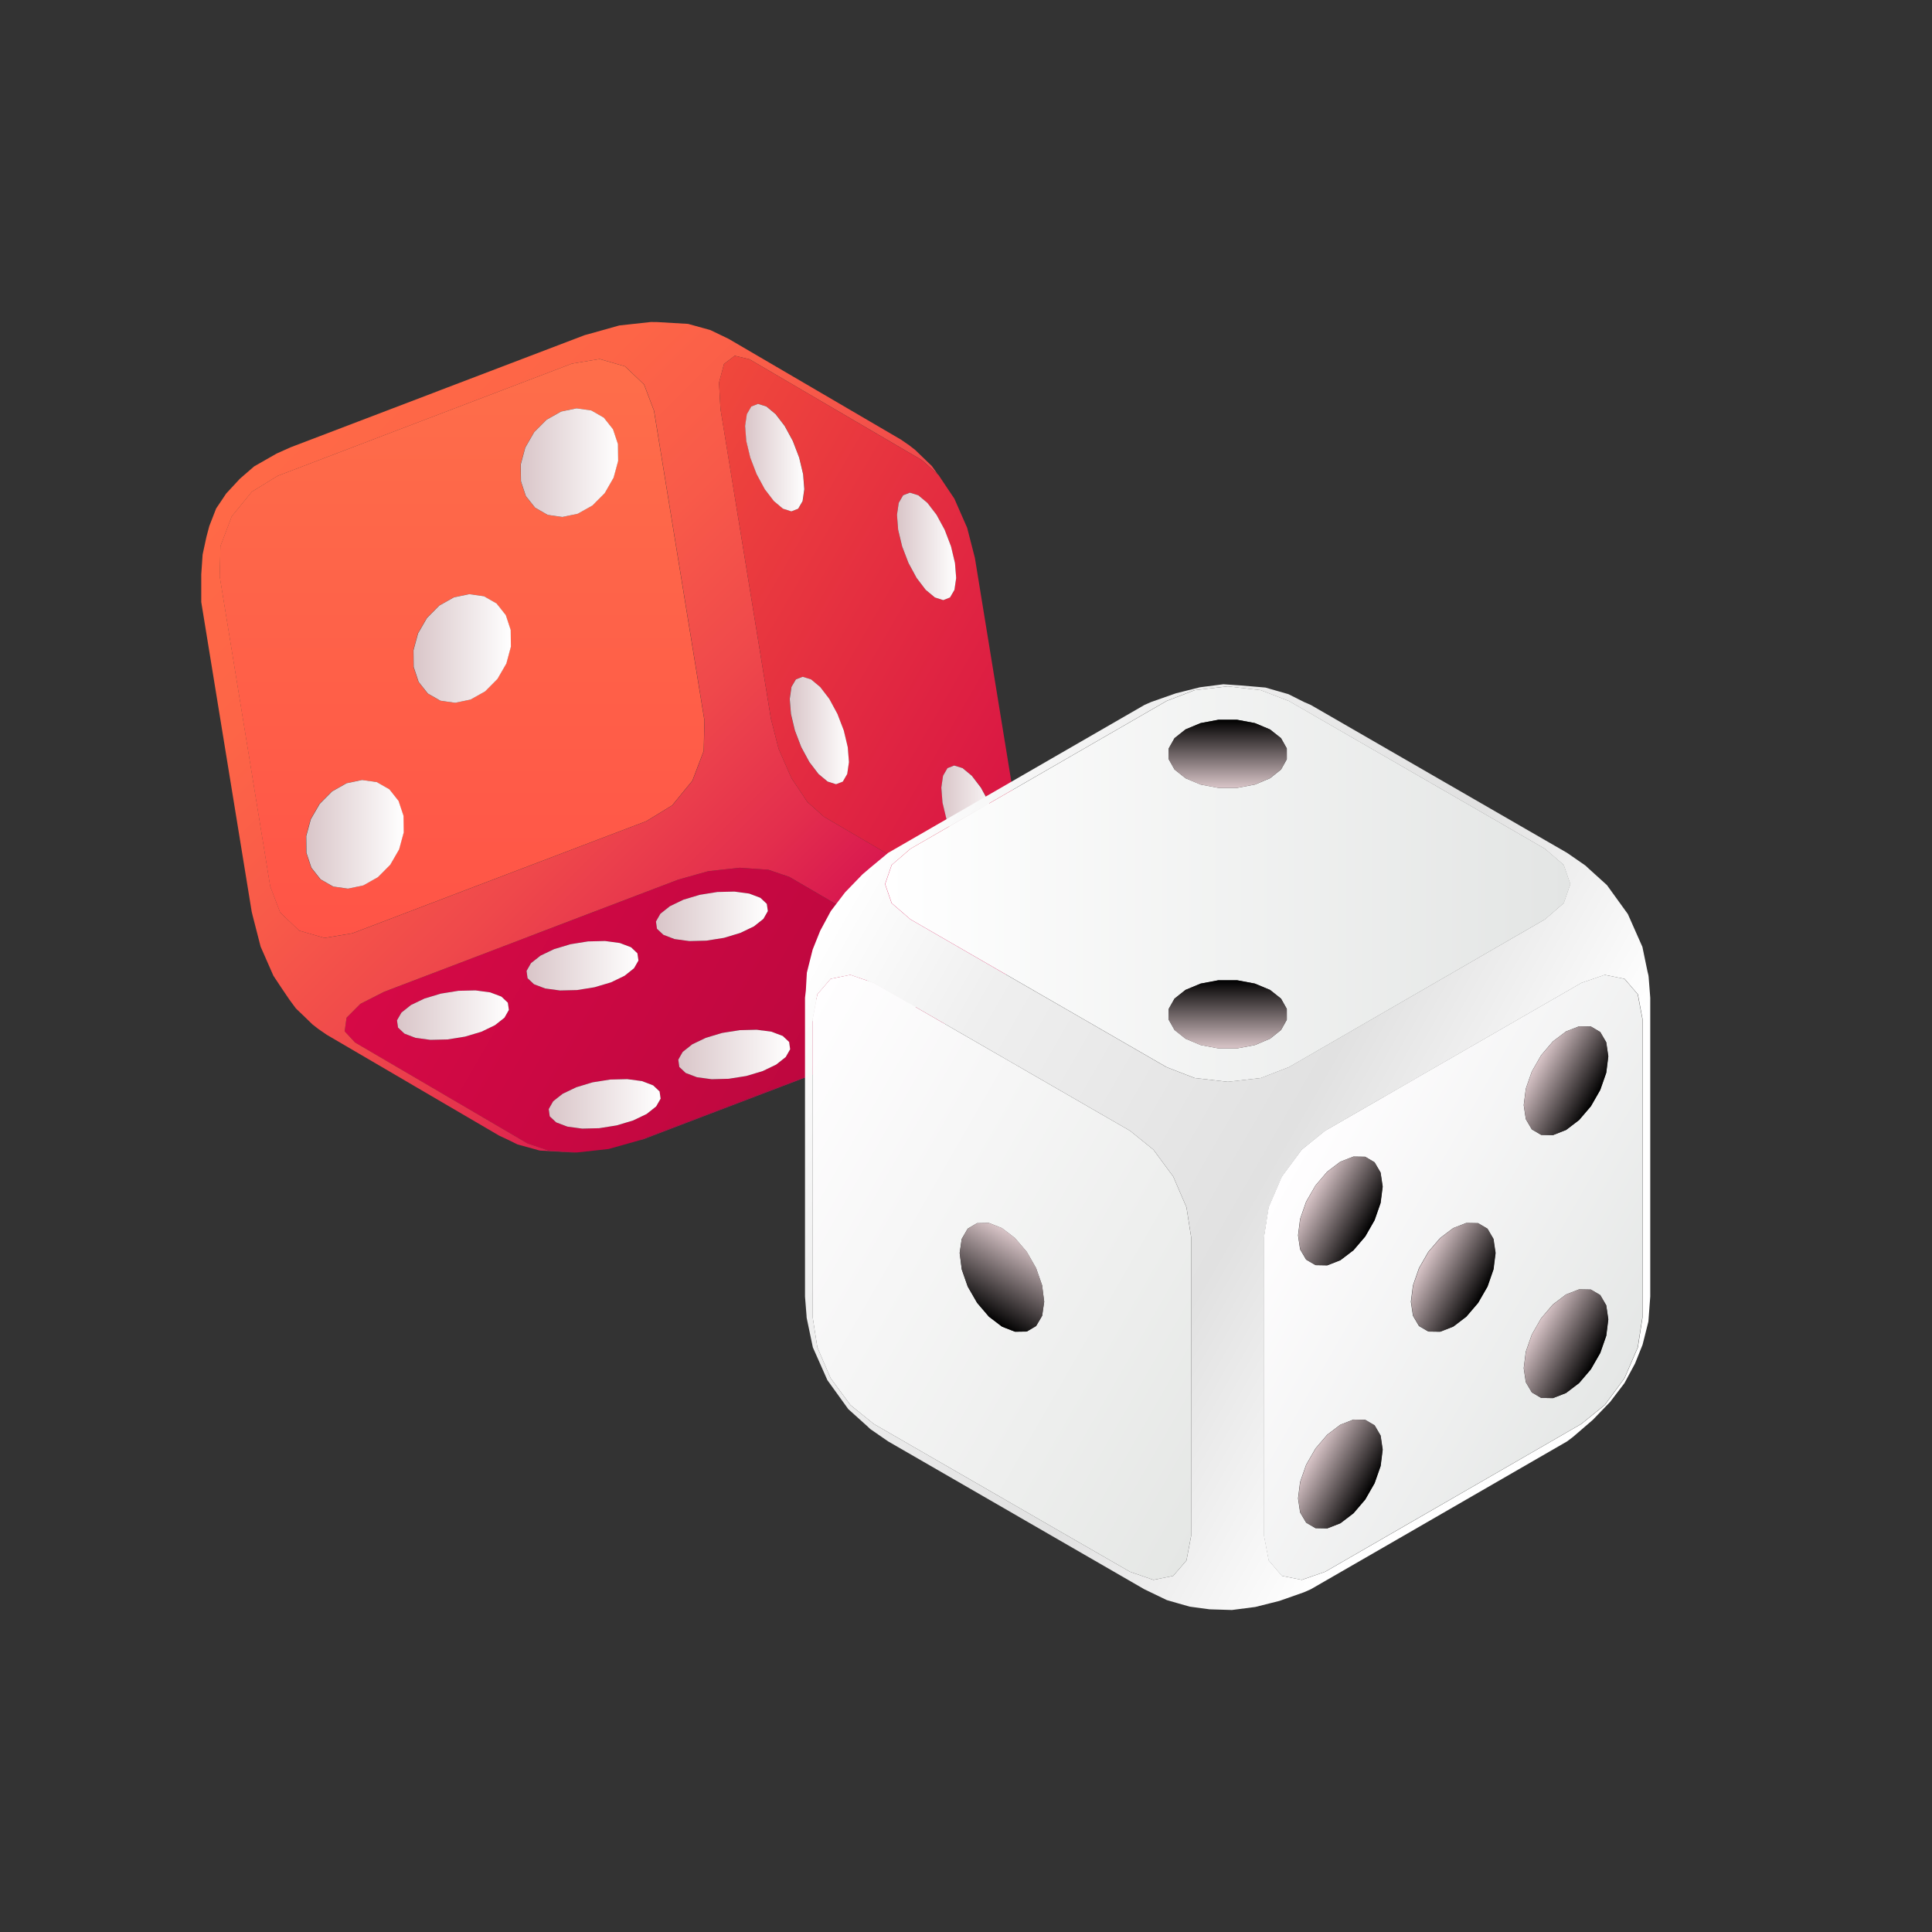
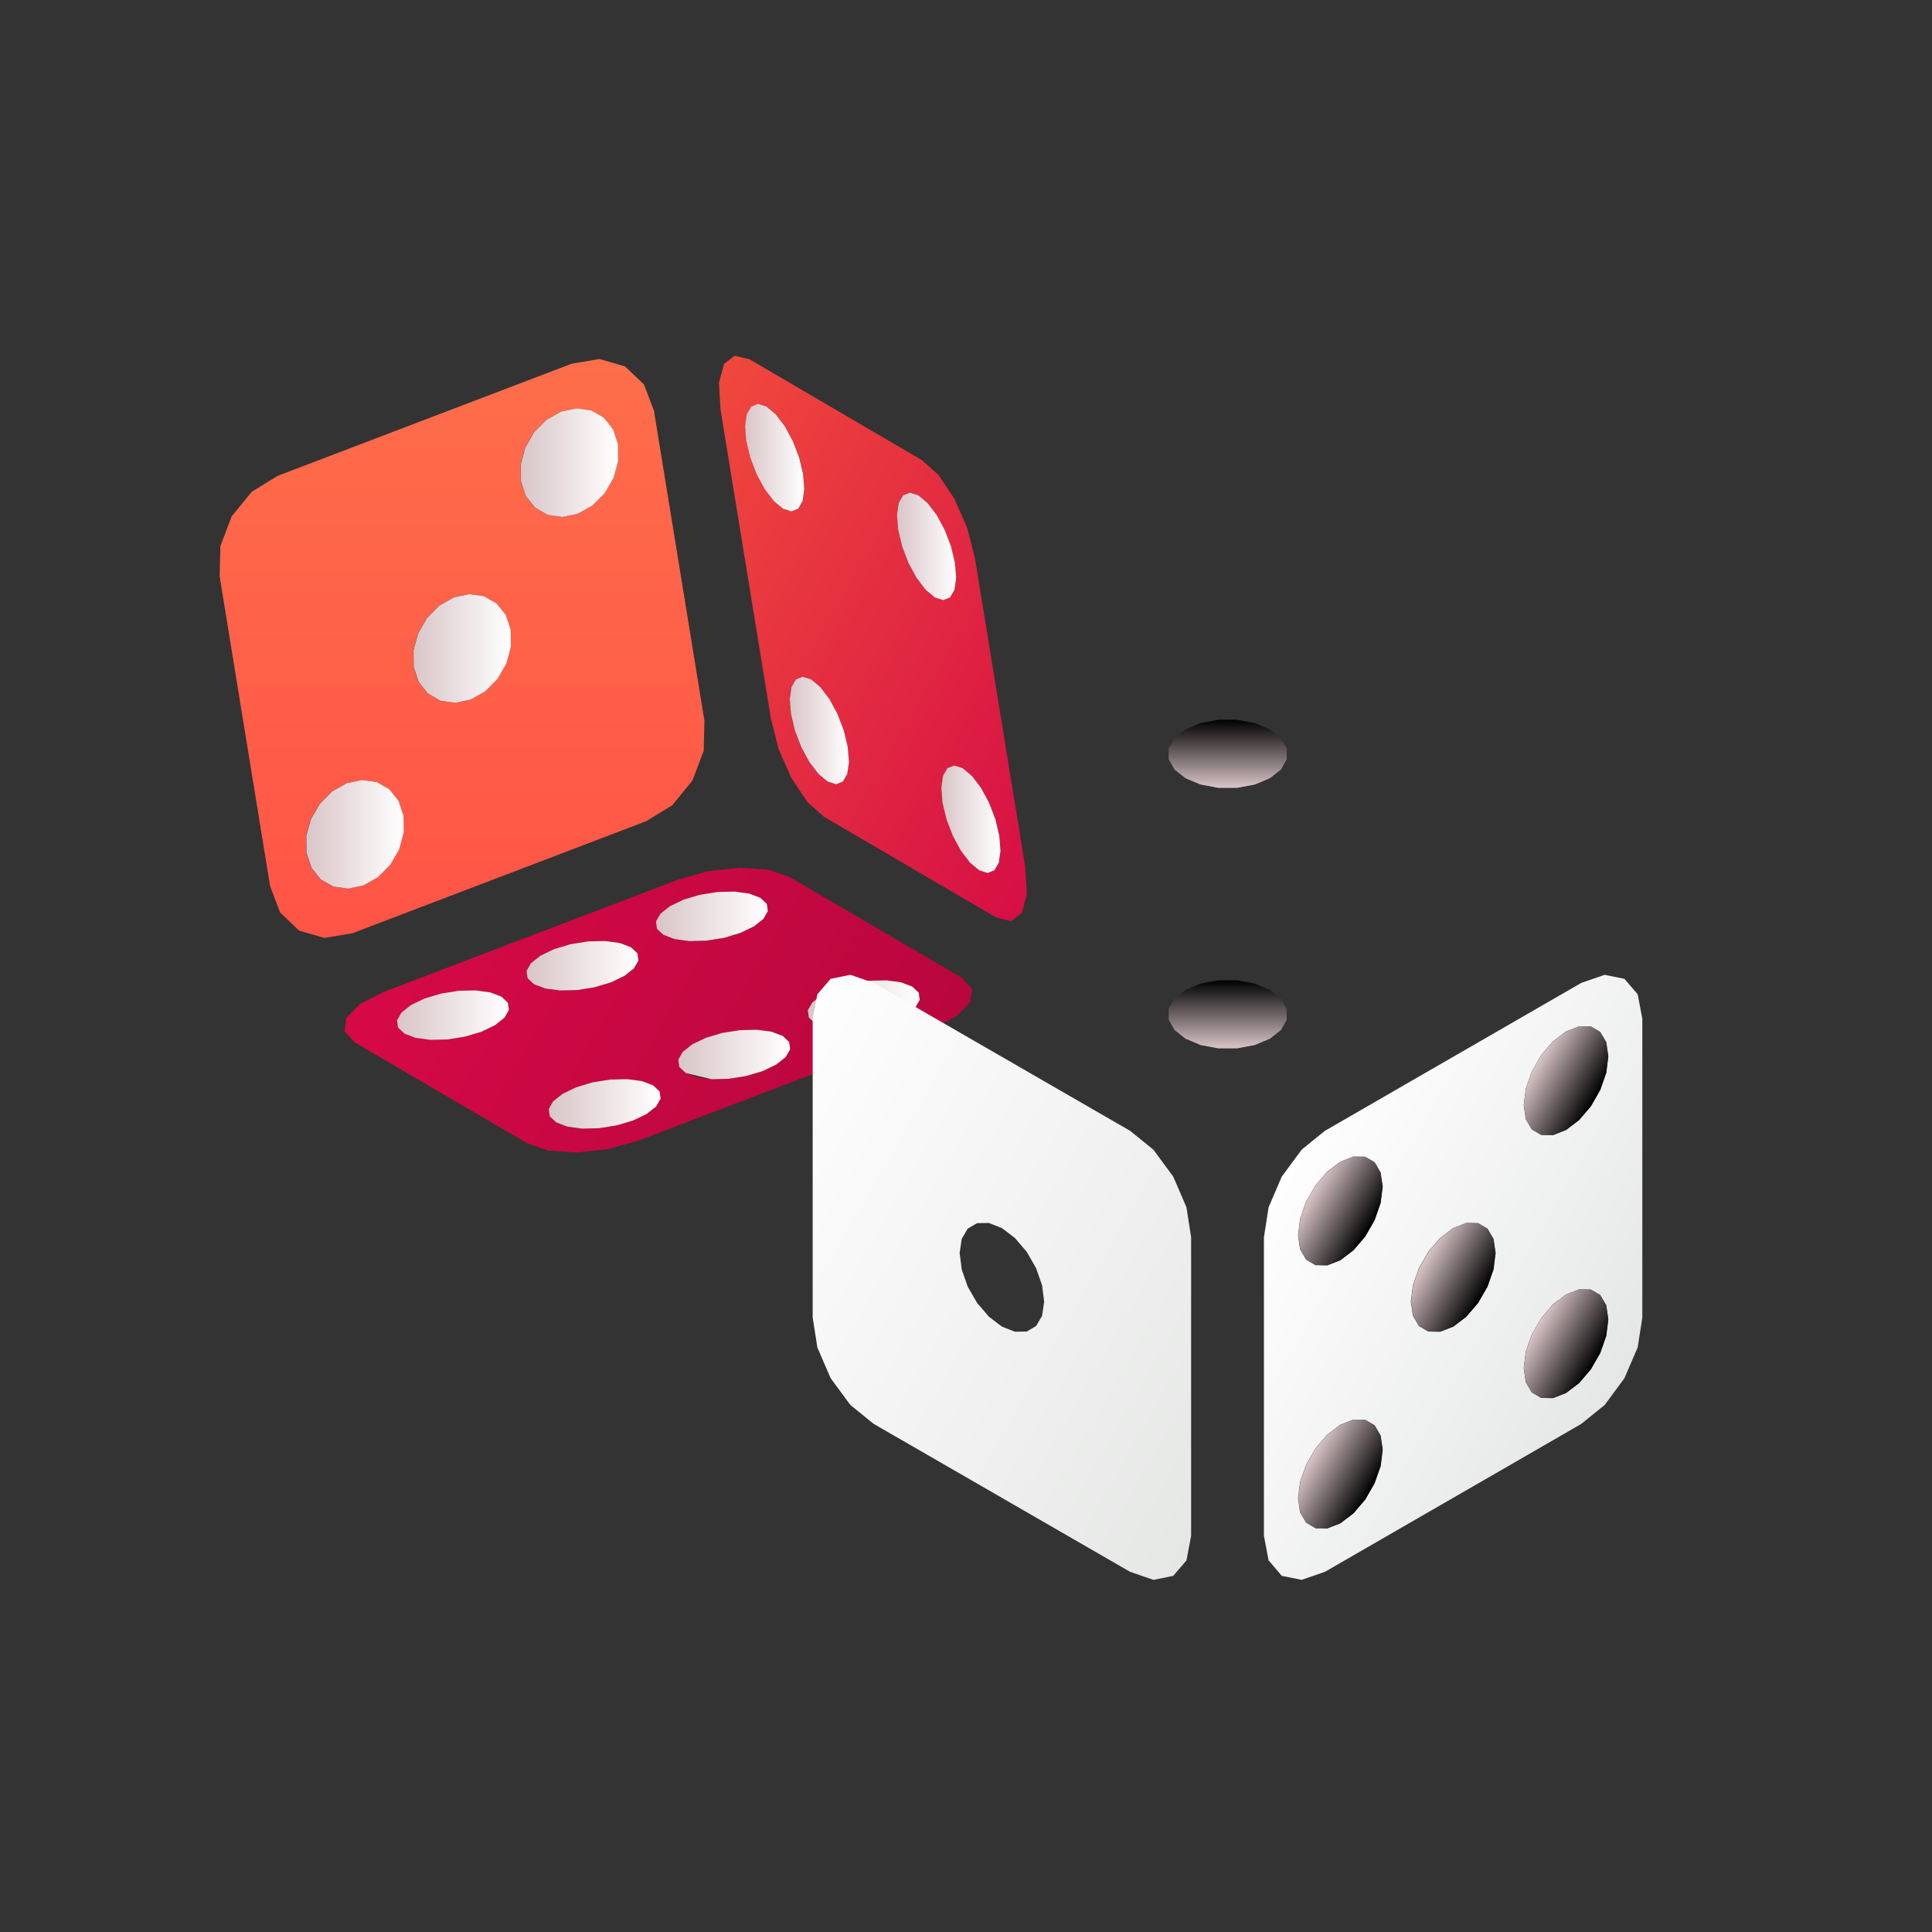
<svg xmlns="http://www.w3.org/2000/svg" width="48" height="48" viewBox="0 0 48 48" fill="none">
  <rect x="0" y="0" width="48" height="48" fill="#333333" stroke="none" />
  <path d="M19.696 26.876L23.17 25.551L23.759 25.251L24.102 24.906L24.149 24.569L24.094 24.509L24.092 24.508L23.891 24.29L21.856 23.1L21.645 22.976L21.584 22.94L21.207 22.72L19.61 21.786L19.377 21.707L19.087 21.608L18.65 21.578L18.379 21.559L18.126 21.587L18.085 21.591L17.593 21.645L16.849 21.854L16.27 22.075L15.508 22.366L14.608 22.709L13.375 23.179L13.052 23.302L13.015 23.316L11.39 23.936L9.834 24.53L9.542 24.641L8.953 24.941L8.609 25.286L8.562 25.623L8.82 25.902L10.855 27.092L11.066 27.216L11.921 27.716L11.922 27.716L13.101 28.406L13.624 28.584L14.332 28.633L15.118 28.547L15.862 28.338L19.336 27.013L19.696 26.876ZM20.179 24.907L20.299 24.812L20.414 24.721L20.752 24.558L21.159 24.436L21.596 24.367L22.018 24.357L22.387 24.406L22.507 24.452L22.663 24.511L22.823 24.662L22.848 24.842L22.738 25.035L22.502 25.221L22.165 25.384L21.757 25.506L21.321 25.575L20.898 25.586L20.53 25.536L20.253 25.431L20.094 25.281L20.069 25.1L20.179 24.907ZM12.532 25.285L12.297 25.472L11.959 25.634L11.552 25.756L11.116 25.826L10.693 25.835L10.325 25.786L10.048 25.681L9.889 25.53L9.863 25.35L9.973 25.157L10.094 25.062L10.209 24.971L10.547 24.808L10.954 24.686L11.39 24.617L11.813 24.606L12.181 24.656L12.302 24.702L12.316 24.708L12.458 24.761L12.617 24.911L12.643 25.092L12.532 25.285ZM13.543 24.558L13.266 24.453L13.106 24.303L13.081 24.123L13.191 23.93L13.311 23.835L13.427 23.743L13.764 23.581L13.788 23.574L14.172 23.459L14.608 23.39L15.03 23.379L15.399 23.429L15.52 23.475L15.676 23.534L15.703 23.559L15.793 23.644L15.835 23.684L15.86 23.864L15.777 24.012L15.75 24.058L15.514 24.245L15.177 24.407L14.916 24.485L14.77 24.529L14.333 24.598L13.911 24.608L13.543 24.558ZM16.302 27.49L16.067 27.676L15.729 27.838L15.322 27.961L14.885 28.03L14.463 28.041L14.095 27.991L13.818 27.885L13.658 27.735L13.633 27.555L13.743 27.362L13.863 27.267L13.979 27.175L14.317 27.013L14.459 26.971L14.724 26.891L15.16 26.822L15.583 26.811L15.951 26.861L16.072 26.907L16.228 26.966L16.387 27.116L16.413 27.297L16.302 27.49ZM16.483 23.226L16.324 23.076L16.299 22.895L16.409 22.702L16.529 22.607L16.645 22.516L16.982 22.353L17.39 22.231L17.826 22.162L18.248 22.151L18.617 22.201L18.738 22.247L18.894 22.306L19.053 22.457L19.078 22.637L18.968 22.83L18.733 23.017L18.395 23.179L17.987 23.301L17.551 23.37L17.129 23.381L16.76 23.331L16.483 23.226ZM18.947 26.611L18.54 26.733L18.103 26.802L17.681 26.813L17.313 26.763L17.035 26.658L16.876 26.508L16.851 26.328L16.919 26.207L16.961 26.135L17.081 26.04L17.115 26.013L17.197 25.948L17.534 25.785L17.942 25.664L18.378 25.594L18.8 25.584L19.169 25.634L19.29 25.68L19.446 25.739L19.605 25.889L19.63 26.07L19.52 26.263L19.285 26.449L18.947 26.611Z" fill="url(#paint0_linear_4074_15700)" />
  <path d="M17.083 15.337L16.665 12.771L16.247 10.204L16 9.553L15.526 9.102L14.896 8.92L14.207 9.035L10.653 10.39L10.453 10.466L6.899 11.822L6.256 12.216L5.756 12.829L5.475 13.568L5.457 14.32L5.875 16.886L6.293 19.452L6.711 22.018L6.958 22.669L7.432 23.121L8.062 23.303L8.143 23.289L8.751 23.188L8.815 23.164L12.224 21.863L12.584 21.726L15.237 20.714L16.058 20.401L16.701 20.007L17.202 19.394L17.483 18.655L17.501 17.903L17.375 17.131L17.083 15.337ZM9.91 21.103L9.689 21.485L9.382 21.794L9.02 21.998L8.663 22.073L8.638 22.078L8.379 22.041L8.308 22.031L8.272 22.026L7.96 21.847L7.74 21.57L7.731 21.558L7.705 21.479L7.608 21.188L7.603 20.773L7.717 20.354L7.937 19.972L8.244 19.663L8.607 19.459L8.989 19.379L9.014 19.383L9.354 19.431L9.667 19.61L9.696 19.646L9.896 19.899L9.908 19.936L10.018 20.269L10.024 20.683L9.91 21.103ZM12.575 16.486L12.354 16.868L12.048 17.177L11.686 17.381L11.303 17.461L11.011 17.419L10.974 17.414L10.938 17.409L10.867 17.368L10.625 17.23L10.397 16.941L10.385 16.907L10.273 16.571L10.269 16.157L10.382 15.737L10.603 15.355L10.91 15.046L11.272 14.842L11.655 14.762L12.02 14.814L12.332 14.993L12.361 15.03L12.374 15.046L12.561 15.282L12.684 15.652L12.689 16.067L12.575 16.486ZM15.289 11.691L15.283 11.713L15.241 11.869L15.02 12.252L14.713 12.56L14.351 12.764L14.083 12.82L13.969 12.844L13.843 12.826L13.639 12.797L13.604 12.792L13.291 12.612L13.062 12.324L12.955 12.003L12.939 11.954L12.934 11.539L13.048 11.12L13.269 10.737L13.576 10.429L13.938 10.225L14.32 10.145L14.685 10.197L14.998 10.376L15.027 10.412L15.227 10.665L15.35 11.035L15.35 11.078L15.355 11.449L15.289 11.691Z" fill="url(#paint1_linear_4074_15700)" />
-   <path d="M25.502 22.252L25.481 22.33L25.387 22.681L25.121 22.885L24.754 22.796L22.718 21.607L22.508 21.483L22.485 21.47L22.109 21.249L20.473 20.293L20.227 20.074L20.059 19.925L19.844 19.602L19.664 19.334L19.634 19.265L19.632 19.261L19.346 18.609L19.154 17.862L19.055 17.251L18.938 16.536L18.736 15.296L18.318 12.73L18.224 12.15L17.951 10.472L17.9 10.164L17.864 9.508L17.988 9.042L18.254 8.838L18.622 8.926L20.703 10.144L20.821 10.213L22.902 11.43L23.295 11.78L23.152 11.578L22.945 11.379L22.739 11.18L22.586 11.061L22.384 10.922L20.303 9.705L20.185 9.636L18.103 8.419L17.648 8.2L17.095 8.047L16.332 8.002L16.172 8L15.386 8.086L14.642 8.295L14.527 8.326L10.973 9.681L10.773 9.758L7.22 11.113L6.872 11.269L6.316 11.586L6.138 11.74L5.96 11.894L5.619 12.262L5.495 12.448L5.37 12.633L5.201 13.067L5.129 13.337L5.034 13.777L5 14.273V14.957L5.418 17.523L5.836 20.089L6.254 22.655L6.283 22.772L6.475 23.519L6.793 24.243L7.004 24.561L7.189 24.834L7.352 25.055L7.559 25.253L7.765 25.453L7.918 25.571L8.12 25.71L10.155 26.9L10.366 27.024L12.401 28.214L12.623 28.318L12.857 28.433L13.409 28.585L14.172 28.63L14.333 28.633L13.624 28.583L13.102 28.405L11.923 27.716L11.922 27.715L11.067 27.215L10.856 27.091L8.821 25.901L8.563 25.623L8.61 25.285L8.953 24.941L9.542 24.641L9.835 24.529L11.391 23.936L13.016 23.316L13.053 23.302L13.376 23.178L14.609 22.708L15.509 22.365L16.27 22.075L16.85 21.854L17.594 21.645L18.085 21.591L18.126 21.587L18.38 21.559L18.651 21.578L19.088 21.608L19.378 21.707L19.611 21.786L21.207 22.719L21.584 22.94L21.646 22.976L21.857 23.1L23.892 24.29L24.093 24.508L24.095 24.509L24.149 24.568L24.103 24.906L23.759 25.25L23.17 25.55L19.697 26.875L19.337 27.013L15.863 28.338L15.977 28.307L19.451 26.982L19.811 26.845L23.285 25.519L23.632 25.363L24.188 25.046L24.366 24.893L24.544 24.739L24.885 24.37L25.01 24.185L25.134 23.999L25.304 23.566L25.375 23.296L25.47 22.856L25.505 22.359L25.502 22.27L25.512 22.215L25.502 22.252ZM17.486 18.655L17.206 19.394L16.705 20.007L16.062 20.401L15.24 20.714L12.588 21.726L12.227 21.863L8.818 23.164L8.754 23.188L8.146 23.289L8.065 23.303L7.435 23.121L6.961 22.67L6.714 22.018L6.296 19.452L5.878 16.886L5.46 14.32L5.478 13.568L5.759 12.829L6.259 12.216L6.903 11.822L10.457 10.466L10.657 10.39L14.21 9.035L14.899 8.92L15.529 9.102L16.003 9.553L16.25 10.204L16.668 12.771L17.086 15.337L17.378 17.131L17.504 17.903L17.486 18.655Z" fill="url(#paint2_linear_4074_15700)" />
  <path d="M20.82 10.213L20.703 10.144L18.621 8.926L18.254 8.838L17.988 9.042L17.863 9.508L17.9 10.164L17.95 10.472L18.223 12.15L18.318 12.73L18.736 15.296L18.938 16.536L19.055 17.251L19.154 17.862L19.345 18.609L19.631 19.261L19.633 19.265L19.664 19.334L19.843 19.602L20.059 19.925L20.227 20.074L20.472 20.293L22.108 21.249L22.485 21.47L22.508 21.483L22.718 21.607L24.753 22.796L25.12 22.885L25.387 22.681L25.481 22.33L25.501 22.252L25.511 22.215L25.499 21.998L25.491 21.852L25.49 21.838L25.474 21.559L25.057 18.993L24.639 16.427L24.221 13.861L24.029 13.114L23.711 12.389L23.508 12.087L23.491 12.061L23.452 12.003L23.315 11.798L23.294 11.78L22.902 11.431L20.82 10.213ZM19.396 12.589L19.323 12.528L19.229 12.449L19.003 12.153L18.8 11.781L18.643 11.369L18.544 10.956L18.515 10.584L18.533 10.456L18.558 10.289L18.668 10.1L18.835 10.034L19.044 10.1L19.272 10.29L19.498 10.585L19.7 10.957L19.857 11.37L19.956 11.782L19.985 12.155L19.943 12.45L19.832 12.639L19.665 12.704L19.457 12.639L19.396 12.589ZM21.047 19.229L20.936 19.419L20.769 19.483L20.561 19.418L20.427 19.307L20.333 19.229L20.107 18.933L19.905 18.561L19.747 18.148L19.648 17.736L19.619 17.363L19.637 17.235L19.661 17.068L19.772 16.879L19.939 16.814L20.147 16.879L20.376 17.069L20.602 17.364L20.804 17.736L20.962 18.149L21.06 18.562L21.09 18.934L21.047 19.229ZM24.146 19.274L24.372 19.569L24.574 19.941L24.732 20.354L24.83 20.767L24.859 21.138L24.817 21.434L24.706 21.623L24.539 21.689L24.331 21.623L24.197 21.512L24.102 21.433L23.876 21.138L23.675 20.766L23.517 20.353L23.418 19.941L23.389 19.568L23.407 19.441L23.432 19.273L23.542 19.084L23.709 19.018L23.917 19.084L24.146 19.274ZM23.267 12.79L23.47 13.162L23.627 13.575L23.726 13.987L23.756 14.359L23.713 14.655L23.602 14.844L23.435 14.909L23.227 14.844L23.093 14.733L22.998 14.654L22.772 14.359L22.57 13.987L22.413 13.574L22.357 13.343L22.314 13.161L22.285 12.789L22.303 12.661L22.327 12.494L22.438 12.304L22.605 12.239L22.813 12.305L23.041 12.494L23.267 12.79Z" fill="url(#paint3_linear_4074_15700)" />
  <path d="M18.64 11.369L18.798 11.781L19 12.154L19.226 12.449L19.321 12.528L19.393 12.589L19.454 12.639L19.662 12.705L19.83 12.639L19.94 12.45L19.982 12.155L19.953 11.782L19.855 11.37L19.697 10.957L19.495 10.585L19.269 10.29L19.041 10.1L18.833 10.034L18.665 10.1L18.555 10.289L18.53 10.456L18.512 10.584L18.541 10.957L18.64 11.369Z" fill="url(#paint4_linear_4074_15700)" />
  <path d="M20.335 19.229L20.43 19.308L20.563 19.418L20.771 19.484L20.939 19.419L21.049 19.229L21.092 18.934L21.062 18.562L20.964 18.149L20.806 17.737L20.604 17.364L20.378 17.069L20.15 16.879L19.942 16.814L19.774 16.879L19.663 17.068L19.64 17.236L19.621 17.364L19.651 17.736L19.749 18.148L19.907 18.561L20.109 18.933L20.335 19.229Z" fill="url(#paint5_linear_4074_15700)" />
  <path d="M23.603 14.844L23.713 14.655L23.756 14.36L23.726 13.987L23.628 13.575L23.47 13.162L23.268 12.79L23.042 12.495L22.814 12.305L22.605 12.24L22.438 12.305L22.328 12.494L22.304 12.661L22.285 12.79L22.314 13.161L22.358 13.344L22.413 13.574L22.571 13.987L22.773 14.359L22.999 14.655L23.094 14.733L23.227 14.844L23.435 14.91L23.603 14.844Z" fill="url(#paint6_linear_4074_15700)" />
  <path d="M13.607 12.792L13.643 12.797L13.846 12.826L13.972 12.844L14.086 12.82L14.354 12.764L14.717 12.56L15.024 12.252L15.244 11.869L15.287 11.713L15.293 11.691L15.358 11.45L15.353 11.078L15.353 11.035L15.23 10.665L15.03 10.412L15.001 10.376L14.689 10.197L14.323 10.145L13.941 10.225L13.579 10.429L13.272 10.737L13.051 11.12L12.938 11.539L12.943 11.954L12.958 12.003L13.065 12.324L13.294 12.612L13.607 12.792Z" fill="url(#paint7_linear_4074_15700)" />
  <path d="M12.566 15.282L12.379 15.046L12.365 15.03L12.337 14.993L12.024 14.814L11.659 14.762L11.276 14.842L10.914 15.046L10.608 15.355L10.387 15.737L10.273 16.157L10.278 16.571L10.39 16.907L10.401 16.941L10.63 17.23L10.872 17.368L10.942 17.409L10.978 17.414L11.015 17.419L11.307 17.461L11.69 17.381L12.053 17.177L12.359 16.868L12.58 16.486L12.693 16.067L12.688 15.651L12.566 15.282Z" fill="url(#paint8_linear_4074_15700)" />
-   <path d="M19.447 25.738L19.29 25.679L19.17 25.633L18.801 25.584L18.379 25.594L17.942 25.663L17.535 25.785L17.197 25.947L17.116 26.012L17.082 26.039L16.962 26.134L16.92 26.206L16.852 26.328L16.877 26.508L17.036 26.658L17.314 26.763L17.681 26.813L18.104 26.802L18.54 26.733L18.948 26.611L19.285 26.449L19.521 26.262L19.631 26.069L19.606 25.888L19.447 25.738Z" fill="url(#paint9_linear_4074_15700)" />
+   <path d="M19.447 25.738L19.29 25.679L19.17 25.633L18.801 25.584L18.379 25.594L17.942 25.663L17.535 25.785L17.197 25.947L17.116 26.012L17.082 26.039L16.962 26.134L16.92 26.206L16.852 26.328L16.877 26.508L17.036 26.658L17.681 26.813L18.104 26.802L18.54 26.733L18.948 26.611L19.285 26.449L19.521 26.262L19.631 26.069L19.606 25.888L19.447 25.738Z" fill="url(#paint9_linear_4074_15700)" />
  <path d="M10.03 20.683L10.025 20.269L9.914 19.936L9.902 19.899L9.702 19.646L9.673 19.61L9.36 19.431L9.021 19.383L8.995 19.379L8.613 19.459L8.251 19.663L7.944 19.972L7.723 20.354L7.609 20.773L7.614 21.189L7.711 21.479L7.737 21.558L7.747 21.57L7.966 21.847L8.279 22.026L8.315 22.031L8.385 22.041L8.644 22.078L8.669 22.073L9.026 21.998L9.388 21.794L9.695 21.485L9.916 21.103L10.03 20.683Z" fill="url(#paint10_linear_4074_15700)" />
  <path d="M17.549 23.37L17.986 23.301L18.393 23.178L18.731 23.016L18.966 22.83L19.077 22.636L19.051 22.456L18.892 22.306L18.736 22.247L18.615 22.201L18.247 22.151L17.824 22.161L17.388 22.231L16.981 22.352L16.643 22.515L16.527 22.607L16.407 22.702L16.297 22.895L16.322 23.075L16.482 23.225L16.759 23.331L17.127 23.381L17.549 23.37Z" fill="url(#paint11_linear_4074_15700)" />
  <path d="M24.73 20.354L24.572 19.941L24.37 19.57L24.144 19.274L23.915 19.084L23.707 19.019L23.54 19.084L23.43 19.273L23.405 19.441L23.387 19.569L23.416 19.941L23.515 20.354L23.673 20.766L23.874 21.138L24.1 21.433L24.195 21.512L24.329 21.623L24.537 21.689L24.704 21.623L24.815 21.434L24.857 21.139L24.828 20.767L24.73 20.354Z" fill="url(#paint12_linear_4074_15700)" />
  <path d="M16.228 26.966L16.072 26.906L15.951 26.86L15.583 26.811L15.16 26.821L14.724 26.89L14.459 26.97L14.317 27.013L13.979 27.175L13.863 27.266L13.743 27.361L13.633 27.555L13.658 27.735L13.818 27.885L14.095 27.99L14.463 28.04L14.885 28.03L15.322 27.96L15.729 27.838L16.067 27.676L16.302 27.489L16.413 27.296L16.387 27.116L16.228 26.966Z" fill="url(#paint13_linear_4074_15700)" />
  <path d="M22.665 24.511L22.509 24.452L22.388 24.406L22.02 24.356L21.597 24.366L21.161 24.436L20.754 24.558L20.416 24.72L20.301 24.812L20.181 24.907L20.07 25.1L20.096 25.281L20.255 25.43L20.532 25.536L20.9 25.585L21.323 25.575L21.759 25.506L22.166 25.384L22.504 25.221L22.74 25.035L22.85 24.841L22.825 24.661L22.665 24.511Z" fill="url(#paint14_linear_4074_15700)" />
  <path d="M14.335 24.598L14.771 24.528L14.918 24.484L15.178 24.407L15.516 24.244L15.751 24.057L15.778 24.011L15.862 23.864L15.836 23.684L15.794 23.644L15.704 23.559L15.677 23.534L15.521 23.475L15.4 23.429L15.032 23.379L14.609 23.389L14.173 23.459L13.79 23.574L13.766 23.581L13.428 23.743L13.313 23.834L13.192 23.929L13.082 24.122L13.107 24.303L13.267 24.453L13.544 24.558L13.912 24.608L14.335 24.598Z" fill="url(#paint15_linear_4074_15700)" />
  <path d="M12.458 24.761L12.317 24.707L12.302 24.702L12.181 24.656L11.813 24.606L11.39 24.616L10.954 24.686L10.547 24.808L10.209 24.97L10.094 25.062L9.974 25.157L9.863 25.35L9.889 25.53L10.048 25.68L10.325 25.786L10.693 25.835L11.116 25.825L11.552 25.755L11.959 25.634L12.297 25.471L12.533 25.285L12.643 25.091L12.617 24.911L12.458 24.761Z" fill="url(#paint16_linear_4074_15700)" />
  <path d="M20.307 24.703L20.191 25.312V32.733L20.307 33.477L20.636 34.24L21.128 34.907L21.708 35.377L24.805 37.163L24.979 37.264L28.076 39.051L28.656 39.251L29.148 39.152L29.477 38.768L29.593 38.158V30.738L29.555 30.495L29.477 29.994L29.148 29.231L28.656 28.564L28.076 28.094L25.625 26.68L25.065 26.356L24.979 26.307L24.805 26.207L21.708 24.42L21.128 24.219L20.636 24.319L20.307 24.703ZM23.893 30.781L24.042 30.526L24.275 30.389L24.496 30.385L24.568 30.384L24.642 30.413L24.817 30.482L24.892 30.512L25.065 30.643L25.216 30.759L25.509 31.101L25.741 31.506L25.891 31.934L25.902 32.027L25.93 32.247V32.247L25.942 32.341L25.891 32.69L25.849 32.762L25.741 32.945L25.509 33.082L25.216 33.086L25.142 33.057L24.967 32.989L24.892 32.959L24.568 32.712L24.275 32.369L24.042 31.965L23.893 31.537L23.882 31.444L23.854 31.223L23.842 31.13L23.893 30.781Z" fill="url(#paint17_linear_4074_15700)" />
-   <path d="M20.378 23.124L20.191 23.59L20.118 23.879L20.046 24.167L20.021 24.608L20 24.789V32.211L20.038 32.686L20.04 32.727L20.043 32.749L20.066 32.859L20.195 33.475L20.556 34.289L21.076 35.01L21.521 35.41L21.534 35.421L21.624 35.506L22.066 35.811L25.163 37.598L25.337 37.699L28.433 39.486L28.99 39.754L29.275 39.836L29.56 39.917L30.053 39.983L30.606 40L31.187 39.925L31.787 39.774L32.398 39.559L32.566 39.485L34.689 38.261L36.811 37.036L38.934 35.811L39.081 35.7L39.572 35.277L40.003 34.831L40.359 34.364L40.622 33.876L40.809 33.41L40.882 33.121L40.954 32.833L41 32.211V24.789L40.96 24.273L40.957 24.251L40.954 24.228L40.933 24.143L40.805 23.525L40.444 22.71L39.924 21.99L39.482 21.59L39.392 21.506L38.934 21.189L35.907 19.442L35.593 19.261L32.566 17.514L32.398 17.441L32.01 17.246L31.724 17.164L31.44 17.082L30.817 17.029L30.394 17L29.813 17.075L29.212 17.226L28.602 17.44L28.434 17.514L26.311 18.739L24.189 19.964L22.066 21.189L21.623 21.557L21.428 21.723L20.997 22.169L20.641 22.636L20.378 23.124ZM39.872 24.22L40.363 24.319L40.693 24.703L40.808 25.313V32.733L40.693 33.477L40.609 33.67L40.363 34.24L40.226 34.426L39.872 34.907L39.786 34.977L39.291 35.377L37.169 36.602L35.046 37.827L32.924 39.051L32.343 39.252L31.851 39.152L31.523 38.769L31.407 38.158V30.738L31.444 30.495L31.523 29.994L31.851 29.231L32.343 28.564L32.602 28.354L32.924 28.094L33.108 27.988L34.324 27.286L34.464 27.206L35.046 26.87L37.169 25.645L38.201 25.049L38.763 24.725L39.291 24.42L39.872 24.22ZM22.151 21.491L22.616 21.089L24.738 19.865L26.86 18.64L28.983 17.415L29.593 17.18L29.679 17.147L29.902 17.122L30.5 17.053L31.321 17.147L32.017 17.415L35.044 19.162L35.358 19.343L38.384 21.089L38.42 21.12L38.849 21.491L38.86 21.523L39.012 21.965L38.849 22.438L38.384 22.84L37.877 23.133L37.649 23.264L37.316 23.456L36.262 24.065L34.139 25.289L32.262 26.373L32.017 26.514L31.694 26.639L31.321 26.783L30.5 26.877L29.679 26.783L28.983 26.514L26.492 25.076L25.931 24.753L25.887 24.727L25.712 24.627L22.616 22.84L22.151 22.438L21.988 21.965L22.151 21.491ZM21.128 24.22L21.709 24.42L24.806 26.207L24.98 26.308L25.066 26.357L25.626 26.68L28.076 28.094L28.657 28.564L29.149 29.231L29.478 29.994L29.556 30.495L29.594 30.738V38.158L29.478 38.769L29.149 39.152L28.657 39.252L28.076 39.051L24.98 37.264L24.806 37.164L21.709 35.377L21.128 34.907L20.637 34.24L20.308 33.477L20.192 32.733V25.313L20.308 24.703L20.637 24.319L21.128 24.22Z" fill="url(#paint18_linear_4074_15700)" />
-   <path d="M22.62 22.84L25.717 24.627L25.891 24.727L25.936 24.753L26.496 25.076L28.988 26.514L29.684 26.783L30.505 26.877L31.325 26.783L31.698 26.639L32.021 26.514L32.267 26.373L34.144 25.289L36.267 24.065L37.321 23.456L37.653 23.264L37.881 23.133L38.389 22.84L38.854 22.438L39.017 21.965L38.865 21.523L38.854 21.491L38.425 21.12L38.389 21.089L35.362 19.343L35.048 19.162L32.022 17.415L31.326 17.147L30.505 17.053L29.907 17.121L29.684 17.147L29.598 17.18L28.988 17.415L26.865 18.64L24.743 19.865L22.62 21.089L22.155 21.491L21.992 21.965L22.155 22.438L22.62 22.84ZM29.038 18.595L29.181 18.34L29.454 18.123L29.831 17.965L30.272 17.883H30.737L31.179 17.965L31.555 18.123L31.828 18.34L31.971 18.595V18.863L31.863 19.056L31.828 19.118L31.555 19.335L31.411 19.395L31.179 19.492L30.737 19.575H30.272L29.831 19.492L29.598 19.395L29.454 19.335L29.181 19.118L29.146 19.056L29.037 18.863V18.595H29.038ZM29.038 25.066L29.181 24.811L29.454 24.594L29.831 24.437L30.272 24.354H30.737L31.179 24.437L31.555 24.594L31.828 24.811L31.971 25.066V25.335L31.863 25.527L31.828 25.589L31.555 25.806L31.411 25.866L31.179 25.964L30.737 26.047H30.272L29.831 25.964L29.598 25.866L29.454 25.806L29.181 25.589L29.146 25.527L29.037 25.335V25.066H29.038Z" fill="url(#paint19_linear_4074_15700)" />
  <path d="M38.758 24.725L38.197 25.048L37.164 25.645L35.041 26.869L34.46 27.205L34.32 27.286L33.103 27.988L32.919 28.094L32.597 28.354L32.339 28.564L31.846 29.231L31.518 29.994L31.44 30.495L31.402 30.738V38.158L31.518 38.768L31.846 39.152L32.339 39.251L32.919 39.051L35.041 37.826L37.164 36.602L39.286 35.377L39.781 34.976L39.867 34.907L40.222 34.426L40.359 34.24L40.604 33.67L40.688 33.477L40.803 32.733V25.312L40.688 24.702L40.359 24.319L39.867 24.219L39.286 24.42L38.758 24.725ZM34.298 36.422L34.148 36.85L33.916 37.255L33.624 37.597L33.299 37.845L32.974 37.972L32.682 37.967L32.45 37.83L32.342 37.647L32.3 37.575L32.249 37.227L32.3 36.819L32.45 36.391L32.682 35.987L32.974 35.644L33.299 35.397L33.624 35.269L33.695 35.271L33.916 35.275L34.148 35.411L34.298 35.666L34.349 36.015L34.298 36.422ZM34.32 29.714L34.297 29.887L34.148 30.314L33.916 30.72L33.623 31.062L33.36 31.263L33.299 31.309L32.974 31.437L32.682 31.432L32.449 31.295L32.342 31.112L32.3 31.04L32.249 30.692L32.257 30.627L32.3 30.284L32.449 29.856L32.682 29.452L32.974 29.109L33.103 29.011L33.299 28.862L33.624 28.735L33.695 28.736L33.916 28.739L34.148 28.876L34.298 29.131L34.349 29.48L34.32 29.714ZM37.127 31.334L37.101 31.537L36.952 31.965L36.72 32.369L36.427 32.712L36.265 32.836L36.188 32.895L36.102 32.959L35.778 33.086L35.485 33.082L35.253 32.945L35.146 32.762L35.104 32.69L35.078 32.516L35.052 32.341L35.064 32.247L35.104 31.934L35.253 31.506L35.485 31.101L35.778 30.759L35.93 30.643L35.94 30.635L36.103 30.512L36.427 30.384L36.498 30.385L36.72 30.389L36.952 30.526L37.101 30.781L37.127 30.955L37.153 31.13L37.127 31.334ZM39.905 33.187L39.756 33.614L39.524 34.019L39.231 34.361L38.906 34.609L38.581 34.736L38.289 34.731L38.057 34.594L37.95 34.412L37.907 34.339L37.856 33.991L37.872 33.866L37.907 33.583L38.057 33.156L38.289 32.751L38.581 32.408L38.758 32.274L38.906 32.161L39.231 32.034L39.302 32.035L39.524 32.039L39.756 32.175L39.905 32.43L39.956 32.779L39.905 33.187ZM39.524 25.503L39.756 25.64L39.905 25.895L39.956 26.244L39.905 26.652L39.756 27.079L39.524 27.484L39.231 27.826L38.906 28.074L38.879 28.084L38.581 28.201L38.289 28.196L38.057 28.06L37.95 27.877L37.908 27.804L37.856 27.456L37.908 27.048L37.971 26.866L38.057 26.621L38.289 26.216L38.432 26.048L38.581 25.873L38.879 25.647L38.906 25.626L39.231 25.499L39.302 25.5L39.524 25.503Z" fill="url(#paint20_linear_4074_15700)" />
  <path d="M30.27 17.882L29.828 17.965L29.452 18.122L29.179 18.34L29.035 18.595V18.863L29.144 19.056L29.179 19.118L29.452 19.334L29.595 19.395L29.828 19.492L30.27 19.575H30.734L31.176 19.492L31.409 19.395L31.552 19.334L31.826 19.118L31.861 19.056L31.969 18.863V18.595L31.826 18.34L31.552 18.123L31.176 17.965L30.734 17.882H30.27Z" fill="url(#paint21_linear_4074_15700)" />
-   <path d="M25.067 30.643L24.894 30.512L24.82 30.482L24.644 30.413L24.57 30.384L24.498 30.385L24.277 30.389L24.044 30.526L23.895 30.781L23.844 31.129L23.856 31.223L23.884 31.444L23.895 31.537L24.044 31.965L24.277 32.369L24.57 32.712L24.894 32.959L24.969 32.989L25.144 33.057L25.218 33.086L25.511 33.082L25.743 32.945L25.851 32.762L25.893 32.69L25.944 32.341L25.932 32.247V32.247L25.904 32.027L25.893 31.934L25.743 31.506L25.511 31.101L25.218 30.759L25.067 30.643Z" fill="url(#paint22_linear_4074_15700)" />
  <path d="M36.433 30.384L36.109 30.512L35.947 30.635L35.937 30.643L35.785 30.759L35.492 31.101L35.26 31.506L35.11 31.934L35.071 32.247L35.059 32.341L35.084 32.516L35.11 32.69L35.153 32.762L35.26 32.945L35.492 33.082L35.785 33.086L36.109 32.959L36.194 32.895L36.271 32.836L36.433 32.712L36.726 32.369L36.959 31.965L37.108 31.537L37.133 31.334L37.159 31.129L37.133 30.955L37.108 30.781L36.959 30.526L36.726 30.389L36.505 30.385L36.433 30.384Z" fill="url(#paint23_linear_4074_15700)" />
  <path d="M32.419 37.648L32.347 37.647L32.455 37.831L32.687 37.967L32.979 37.972L33.304 37.845L33.629 37.597L33.921 37.255L34.153 36.85L34.303 36.423L34.354 36.015L34.303 35.666L34.154 35.411L33.921 35.275L33.7 35.271L33.734 35.33L33.7 35.271L33.629 35.27L33.304 35.397L32.979 35.644L32.687 35.987L32.454 36.392L32.305 36.819L32.254 37.227L32.305 37.575L32.347 37.647L32.419 37.648L32.743 37.521L32.965 37.352L32.743 37.521L32.419 37.648Z" fill="url(#paint24_linear_4074_15700)" />
  <path d="M33.7 28.736L33.7 28.736L33.628 28.735L33.304 28.862L33.107 29.012L32.979 29.109L32.686 29.452L32.454 29.857L32.305 30.284L32.262 30.627L32.254 30.692L32.305 31.04L32.347 31.112L32.454 31.296L32.687 31.432L32.979 31.437L33.304 31.31L33.365 31.263L33.628 31.063L33.921 30.72L34.153 30.315L34.302 29.888L34.324 29.714L34.354 29.48L34.302 29.132L34.153 28.877L33.921 28.74L33.7 28.736Z" fill="url(#paint25_linear_4074_15700)" />
  <path d="M39.759 32.175L39.526 32.039L39.306 32.035L39.319 32.058L39.306 32.035L39.234 32.034L38.909 32.161L38.761 32.275L38.585 32.409L38.292 32.751L38.06 33.156L37.911 33.583L37.875 33.867L37.859 33.991L37.911 34.34L37.953 34.412L38.024 34.413L38.349 34.285L38.673 34.038L38.966 33.696L39.167 33.345L38.966 33.696L38.673 34.038L38.349 34.285L38.024 34.413L37.953 34.412L38.06 34.595L38.292 34.731L38.585 34.736L38.909 34.609L39.234 34.362L39.526 34.019L39.759 33.614L39.908 33.187L39.959 32.779L39.908 32.431L39.759 32.175Z" fill="url(#paint26_linear_4074_15700)" />
  <path d="M29.179 25.59L29.452 25.806L29.595 25.866L29.828 25.964L30.27 26.047H30.734L31.176 25.964L31.409 25.866L31.552 25.806L31.826 25.59L31.861 25.527L31.969 25.335V25.066L31.826 24.811L31.552 24.594L31.176 24.437L30.734 24.354H30.27L29.828 24.437L29.452 24.594L29.179 24.811L29.035 25.066V25.335L29.144 25.527L29.179 25.59Z" fill="url(#paint27_linear_4074_15700)" />
  <path d="M37.953 27.877L38.06 28.06L38.292 28.196L38.585 28.202L38.882 28.085L38.91 28.074L39.234 27.827L39.527 27.484L39.759 27.079L39.908 26.652L39.959 26.244L39.908 25.896L39.759 25.64L39.527 25.504L39.305 25.5L39.234 25.499L38.91 25.626L38.882 25.647L38.585 25.873L38.436 26.048L38.292 26.216L38.06 26.621L37.974 26.866L37.911 27.048L37.859 27.456L37.911 27.805L37.953 27.877Z" fill="url(#paint28_linear_4074_15700)" />
  <defs>
    <linearGradient id="paint0_linear_4074_15700" x1="10.628" y1="21.789" x2="22.084" y2="28.403" gradientUnits="userSpaceOnUse">
      <stop offset="0.005" stop-color="#D60946" />
      <stop offset="1" stop-color="#B8073D" />
    </linearGradient>
    <linearGradient id="paint1_linear_4074_15700" x1="11.479" y1="8.92" x2="11.479" y2="23.303" gradientUnits="userSpaceOnUse">
      <stop stop-color="#FE6E4A" />
      <stop offset="1" stop-color="#FF5447" />
    </linearGradient>
    <linearGradient id="paint2_linear_4074_15700" x1="7.395" y1="10.459" x2="23.109" y2="26.174" gradientUnits="userSpaceOnUse">
      <stop stop-color="#FF6947" />
      <stop offset="0.193" stop-color="#FD6547" />
      <stop offset="0.37" stop-color="#F85A49" />
      <stop offset="0.541" stop-color="#EF484B" />
      <stop offset="0.707" stop-color="#E32E4D" />
      <stop offset="0.866" stop-color="#D30D51" />
    </linearGradient>
    <linearGradient id="paint3_linear_4074_15700" x1="15.96" y1="12.554" x2="27.415" y2="19.168" gradientUnits="userSpaceOnUse">
      <stop stop-color="#F0483C" />
      <stop offset="1" stop-color="#D60F45" />
    </linearGradient>
    <linearGradient id="paint4_linear_4074_15700" x1="18.512" y1="10.034" x2="19.982" y2="10.034" gradientUnits="userSpaceOnUse">
      <stop stop-color="#D9C5C8" />
      <stop offset="1" stop-color="white" />
    </linearGradient>
    <linearGradient id="paint5_linear_4074_15700" x1="19.621" y1="16.814" x2="21.092" y2="16.814" gradientUnits="userSpaceOnUse">
      <stop stop-color="#D9C5C8" />
      <stop offset="1" stop-color="white" />
    </linearGradient>
    <linearGradient id="paint6_linear_4074_15700" x1="22.285" y1="12.24" x2="23.756" y2="12.24" gradientUnits="userSpaceOnUse">
      <stop stop-color="#D9C5C8" />
      <stop offset="1" stop-color="white" />
    </linearGradient>
    <linearGradient id="paint7_linear_4074_15700" x1="12.938" y1="10.145" x2="15.358" y2="10.145" gradientUnits="userSpaceOnUse">
      <stop stop-color="#D9C5C8" />
      <stop offset="1" stop-color="white" />
    </linearGradient>
    <linearGradient id="paint8_linear_4074_15700" x1="10.273" y1="14.762" x2="12.693" y2="14.762" gradientUnits="userSpaceOnUse">
      <stop stop-color="#D9C5C8" />
      <stop offset="1" stop-color="white" />
    </linearGradient>
    <linearGradient id="paint9_linear_4074_15700" x1="16.852" y1="25.584" x2="19.631" y2="25.584" gradientUnits="userSpaceOnUse">
      <stop stop-color="#D9C5C8" />
      <stop offset="1" stop-color="white" />
    </linearGradient>
    <linearGradient id="paint10_linear_4074_15700" x1="7.609" y1="19.379" x2="10.03" y2="19.379" gradientUnits="userSpaceOnUse">
      <stop stop-color="#D9C5C8" />
      <stop offset="1" stop-color="white" />
    </linearGradient>
    <linearGradient id="paint11_linear_4074_15700" x1="16.297" y1="22.151" x2="19.077" y2="22.151" gradientUnits="userSpaceOnUse">
      <stop stop-color="#D9C5C8" />
      <stop offset="1" stop-color="white" />
    </linearGradient>
    <linearGradient id="paint12_linear_4074_15700" x1="23.387" y1="19.019" x2="24.857" y2="19.019" gradientUnits="userSpaceOnUse">
      <stop stop-color="#D9C5C8" />
      <stop offset="1" stop-color="white" />
    </linearGradient>
    <linearGradient id="paint13_linear_4074_15700" x1="13.633" y1="26.811" x2="16.413" y2="26.811" gradientUnits="userSpaceOnUse">
      <stop stop-color="#D9C5C8" />
      <stop offset="1" stop-color="white" />
    </linearGradient>
    <linearGradient id="paint14_linear_4074_15700" x1="20.07" y1="24.356" x2="22.85" y2="24.356" gradientUnits="userSpaceOnUse">
      <stop stop-color="#D9C5C8" />
      <stop offset="1" stop-color="white" />
    </linearGradient>
    <linearGradient id="paint15_linear_4074_15700" x1="13.082" y1="23.379" x2="15.862" y2="23.379" gradientUnits="userSpaceOnUse">
      <stop stop-color="#D9C5C8" />
      <stop offset="1" stop-color="white" />
    </linearGradient>
    <linearGradient id="paint16_linear_4074_15700" x1="9.863" y1="24.606" x2="12.643" y2="24.606" gradientUnits="userSpaceOnUse">
      <stop stop-color="#D9C5C8" />
      <stop offset="1" stop-color="white" />
    </linearGradient>
    <linearGradient id="paint17_linear_4074_15700" x1="18.426" y1="27.98" x2="31.397" y2="35.423" gradientUnits="userSpaceOnUse">
      <stop stop-color="#FFFEFF" />
      <stop offset="1" stop-color="#E5E7E5" />
    </linearGradient>
    <linearGradient id="paint18_linear_4074_15700" x1="20.582" y1="22.739" x2="40.478" y2="34.157" gradientUnits="userSpaceOnUse">
      <stop stop-color="white" />
      <stop offset="0.194" stop-color="#EFEFEF" />
      <stop offset="0.55" stop-color="#E1E1E1" />
      <stop offset="0.821" stop-color="white" />
    </linearGradient>
    <linearGradient id="paint19_linear_4074_15700" x1="21.992" y1="21.965" x2="39.017" y2="21.965" gradientUnits="userSpaceOnUse">
      <stop stop-color="white" />
      <stop offset="1" stop-color="#E3E5E4" />
    </linearGradient>
    <linearGradient id="paint20_linear_4074_15700" x1="31.833" y1="29.255" x2="40.398" y2="34.171" gradientUnits="userSpaceOnUse">
      <stop offset="0.005" stop-color="#FFFEFF" />
      <stop offset="1" stop-color="#E5E7E6" />
    </linearGradient>
    <linearGradient id="paint21_linear_4074_15700" x1="30.502" y1="19.575" x2="30.502" y2="17.882" gradientUnits="userSpaceOnUse">
      <stop stop-color="#D9C5C8" />
      <stop offset="1" />
    </linearGradient>
    <linearGradient id="paint22_linear_4074_15700" x1="25.421" y1="30.817" x2="24.358" y2="32.648" gradientUnits="userSpaceOnUse">
      <stop stop-color="#D9C5C8" />
      <stop offset="1" />
    </linearGradient>
    <linearGradient id="paint23_linear_4074_15700" x1="35.373" y1="31.308" x2="36.849" y2="32.155" gradientUnits="userSpaceOnUse">
      <stop stop-color="#D9C5C8" />
      <stop offset="1" />
    </linearGradient>
    <linearGradient id="paint24_linear_4074_15700" x1="32.568" y1="36.194" x2="34.044" y2="37.041" gradientUnits="userSpaceOnUse">
      <stop stop-color="#D9C5C8" />
      <stop offset="1" />
    </linearGradient>
    <linearGradient id="paint25_linear_4074_15700" x1="32.568" y1="29.659" x2="34.044" y2="30.506" gradientUnits="userSpaceOnUse">
      <stop stop-color="#D9C5C8" />
      <stop offset="1" />
    </linearGradient>
    <linearGradient id="paint26_linear_4074_15700" x1="38.173" y1="32.958" x2="39.65" y2="33.805" gradientUnits="userSpaceOnUse">
      <stop stop-color="#D9C5C8" />
      <stop offset="1" />
    </linearGradient>
    <linearGradient id="paint27_linear_4074_15700" x1="30.502" y1="26.047" x2="30.502" y2="24.354" gradientUnits="userSpaceOnUse">
      <stop stop-color="#D9C5C8" />
      <stop offset="1" />
    </linearGradient>
    <linearGradient id="paint28_linear_4074_15700" x1="38.174" y1="26.423" x2="39.65" y2="27.27" gradientUnits="userSpaceOnUse">
      <stop stop-color="#D9C5C8" />
      <stop offset="1" />
    </linearGradient>
  </defs>
</svg>